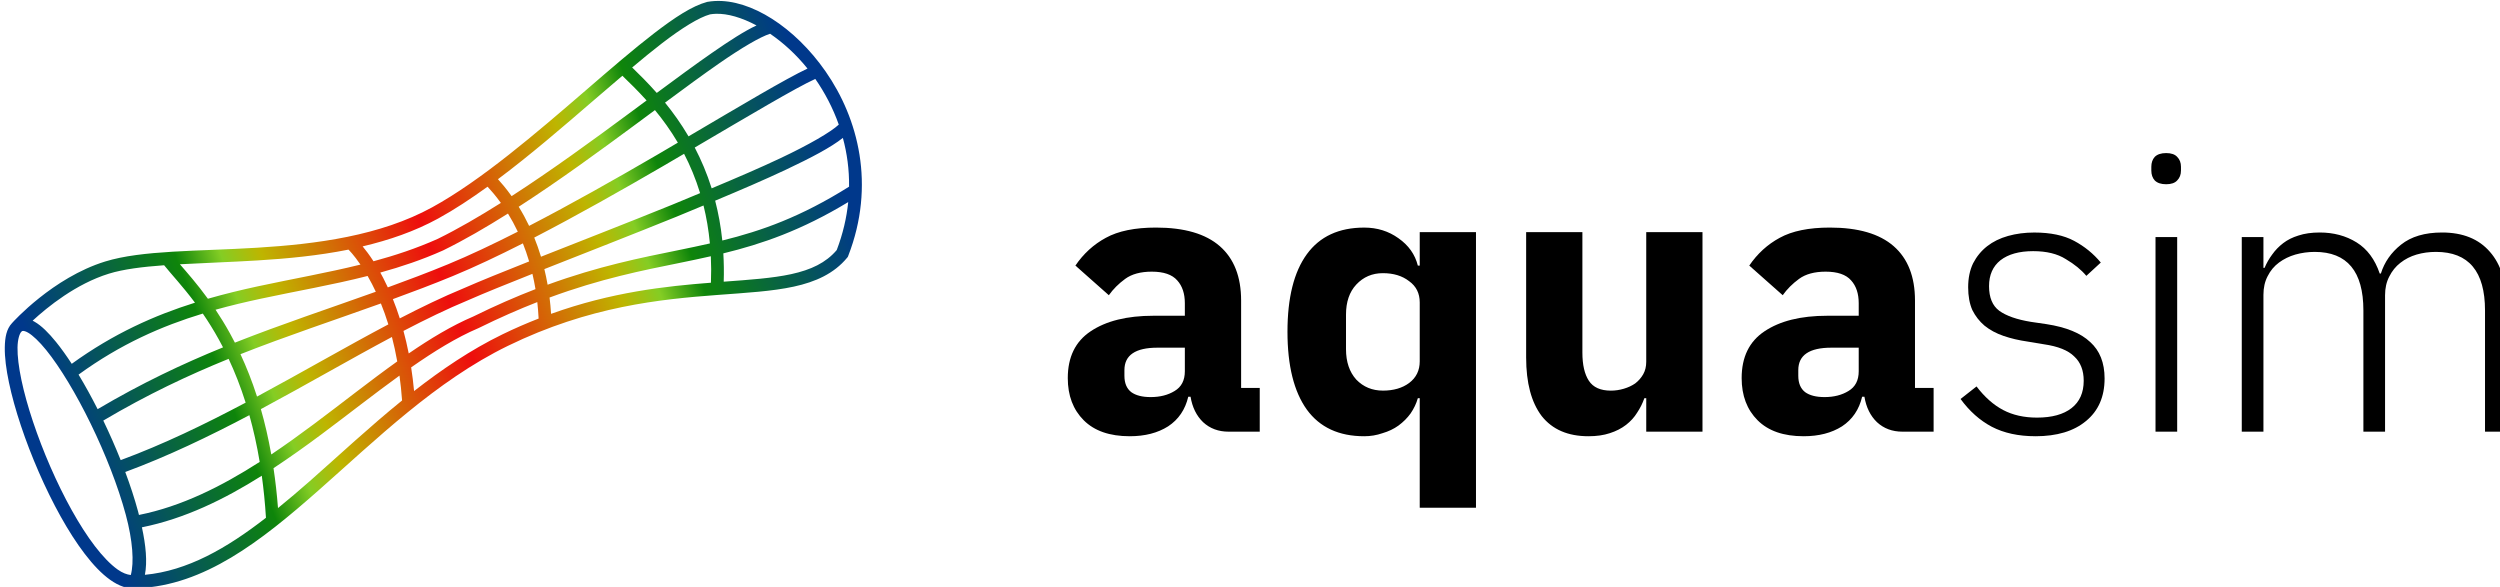
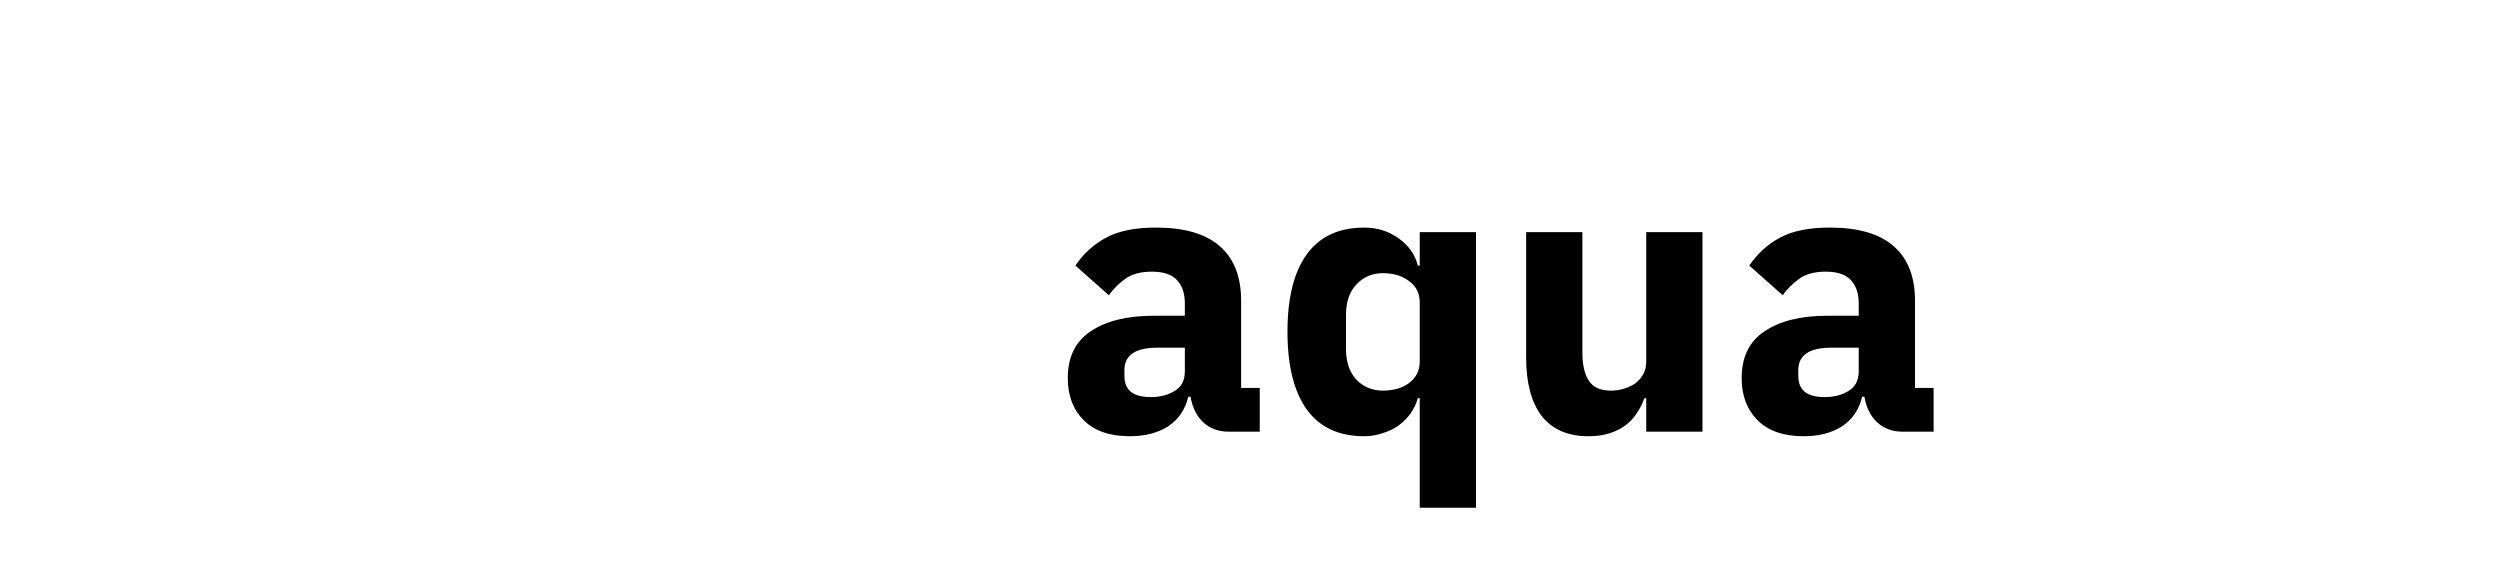
<svg xmlns="http://www.w3.org/2000/svg" xmlns:xlink="http://www.w3.org/1999/xlink" width="65.076mm" height="15.278mm" viewBox="0 0 65.076 15.278" version="1.1" id="svg1">
  <defs id="defs1">
    <linearGradient id="linearGradient6">
      <stop style="stop-color:#00388b;stop-opacity:1;" offset="0.04" id="stop7" />
      <stop style="stop-color:#0e850a;stop-opacity:1;" offset="0.432" id="stop9" />
      <stop style="stop-color:#84cd24;stop-opacity:1;" offset="0.533" id="stop10" />
      <stop style="stop-color:#beb500;stop-opacity:1;" offset="0.623" id="stop11" />
      <stop style="stop-color:#ee0d0d;stop-opacity:1" offset="1" id="stop8" />
    </linearGradient>
    <radialGradient xlink:href="#linearGradient6" id="radialGradient11-4" cx="868.282" cy="257.538" fx="868.282" fy="257.538" r="86.496" gradientTransform="matrix(0.673,0.313,-0.461,0.991,408.43,-293.748)" gradientUnits="userSpaceOnUse" spreadMethod="reflect" />
    <radialGradient xlink:href="#linearGradient6" id="radialGradient12-5" gradientUnits="userSpaceOnUse" gradientTransform="matrix(0.673,0.313,-0.461,0.991,408.43,-293.748)" cx="868.282" cy="257.538" fx="868.282" fy="257.538" r="86.496" spreadMethod="reflect" />
  </defs>
  <g id="layer1" transform="translate(-77.12,-139.239)">
    <g id="g2" transform="translate(-28.892,-132.018)" style="display:inline">
      <g id="text65-7-8" style="font-size:37.333px;line-height:1.25;font-family:'Bauhaus 93';-inkscape-font-specification:'Bauhaus 93, ';white-space:pre" transform="matrix(0.265,0,0,0.265,60.406,99.608)" aria-label="aquasim">
        <path style="font-weight:bold;font-family:'IBM Plex Sans';-inkscape-font-specification:'IBM Plex Sans Bold'" d="m 292.776,690.134 q -1.493,0 -2.501,-0.933 -0.971,-0.933 -1.232,-2.501 h -0.224 q -0.448,1.904 -1.979,2.912 -1.531,0.971 -3.771,0.971 -2.949,0 -4.517,-1.568 -1.568,-1.568 -1.568,-4.144 0,-3.099 2.24,-4.592 2.277,-1.531 6.16,-1.531 h 3.099 v -1.232 q 0,-1.419 -0.747,-2.24 -0.747,-0.859 -2.501,-0.859 -1.643,0 -2.613,0.709 -0.971,0.709 -1.605,1.605 l -3.285,-2.912 q 1.195,-1.755 2.987,-2.725 1.829,-1.008 4.928,-1.008 4.181,0 6.272,1.829 2.091,1.829 2.091,5.339 v 8.587 h 1.829 v 4.293 z m -7.653,-3.397 q 1.381,0 2.352,-0.597 1.008,-0.597 1.008,-1.941 v -2.315 h -2.688 q -3.248,0 -3.248,2.203 v 0.56 q 0,1.083 0.672,1.605 0.672,0.485 1.904,0.485 z m 26.432,0.112 h -0.187 q -0.224,0.784 -0.709,1.493 -0.485,0.672 -1.195,1.195 -0.672,0.485 -1.568,0.747 -0.859,0.299 -1.792,0.299 -3.733,0 -5.637,-2.613 -1.904,-2.651 -1.904,-7.653 0,-5.003 1.904,-7.616 1.904,-2.613 5.637,-2.613 1.904,0 3.36,1.045 1.493,1.045 1.904,2.688 h 0.187 v -3.285 h 5.525 v 27.067 h -5.525 z m -3.621,-0.747 q 1.568,0 2.576,-0.747 1.045,-0.784 1.045,-2.128 v -5.787 q 0,-1.344 -1.045,-2.091 -1.008,-0.784 -2.576,-0.784 -1.568,0 -2.613,1.12 -1.008,1.083 -1.008,2.949 v 3.397 q 0,1.867 1.008,2.987 1.045,1.083 2.613,1.083 z m 25.872,0.747 h -0.187 q -0.261,0.747 -0.709,1.419 -0.411,0.672 -1.083,1.195 -0.672,0.523 -1.605,0.821 -0.896,0.299 -2.091,0.299 -3.024,0 -4.592,-1.979 -1.531,-2.016 -1.531,-5.749 v -12.32 h 5.525 v 11.835 q 0,1.792 0.635,2.763 0.635,0.971 2.165,0.971 0.635,0 1.269,-0.187 0.635,-0.187 1.12,-0.523 0.485,-0.373 0.784,-0.896 0.299,-0.523 0.299,-1.232 v -12.731 h 5.525 v 19.6 h -5.525 z m 25.163,3.285 q -1.493,0 -2.501,-0.933 -0.971,-0.933 -1.232,-2.501 h -0.224 q -0.448,1.904 -1.979,2.912 -1.531,0.971 -3.771,0.971 -2.949,0 -4.517,-1.568 -1.568,-1.568 -1.568,-4.144 0,-3.099 2.24,-4.592 2.277,-1.531 6.16,-1.531 h 3.099 v -1.232 q 0,-1.419 -0.747,-2.24 -0.747,-0.859 -2.501,-0.859 -1.643,0 -2.613,0.709 -0.971,0.709 -1.605,1.605 l -3.285,-2.912 q 1.195,-1.755 2.987,-2.725 1.829,-1.008 4.928,-1.008 4.181,0 6.272,1.829 2.091,1.829 2.091,5.339 v 8.587 h 1.829 v 4.293 z m -7.653,-3.397 q 1.381,0 2.352,-0.597 1.008,-0.597 1.008,-1.941 v -2.315 h -2.688 q -3.248,0 -3.248,2.203 v 0.56 q 0,1.083 0.672,1.605 0.672,0.485 1.904,0.485 z" id="path12" />
-         <path style="font-weight:300;font-family:'IBM Plex Sans';-inkscape-font-specification:'IBM Plex Sans Light';letter-spacing:-0.6px" d="m 372.035,690.582 q -2.501,0 -4.293,-0.933 -1.755,-0.933 -3.061,-2.725 l 1.568,-1.232 q 1.195,1.568 2.613,2.315 1.419,0.747 3.323,0.747 2.203,0 3.397,-0.933 1.195,-0.933 1.195,-2.688 0,-1.531 -0.933,-2.389 -0.896,-0.896 -2.987,-1.195 l -1.568,-0.261 q -1.307,-0.187 -2.389,-0.56 -1.083,-0.373 -1.867,-1.008 -0.747,-0.635 -1.195,-1.531 -0.411,-0.933 -0.411,-2.24 0,-1.344 0.485,-2.352 0.523,-1.008 1.381,-1.68 0.859,-0.672 2.053,-1.008 1.195,-0.336 2.576,-0.336 2.389,0 3.92,0.821 1.531,0.821 2.613,2.128 l -1.419,1.307 q -0.747,-0.896 -2.016,-1.643 -1.232,-0.784 -3.211,-0.784 -2.053,0 -3.211,0.896 -1.12,0.896 -1.12,2.539 0,1.68 1.008,2.427 1.045,0.747 3.099,1.083 l 1.531,0.224 q 2.912,0.448 4.293,1.755 1.419,1.269 1.419,3.584 0,2.688 -1.829,4.181 -1.792,1.493 -4.965,1.493 z m 12.84,-24.752 q -0.747,0 -1.12,-0.373 -0.336,-0.373 -0.336,-0.971 v -0.373 q 0,-0.597 0.336,-0.971 0.373,-0.373 1.12,-0.373 0.747,0 1.083,0.373 0.373,0.373 0.373,0.971 v 0.373 q 0,0.597 -0.373,0.971 -0.336,0.373 -1.083,0.373 z m -1.045,5.189 h 2.128 v 19.115 h -2.128 z m 8.472,19.115 v -19.115 h 2.128 v 3.024 h 0.112 q 0.299,-0.709 0.747,-1.307 0.448,-0.635 1.083,-1.12 0.635,-0.485 1.493,-0.747 0.896,-0.299 2.091,-0.299 2.053,0 3.621,0.971 1.568,0.971 2.277,3.061 h 0.112 q 0.523,-1.68 1.979,-2.837 1.493,-1.195 4.032,-1.195 3.061,0 4.704,1.904 1.643,1.867 1.643,5.376 v 12.283 h -2.128 v -11.909 q 0,-5.749 -4.816,-5.749 -1.008,0 -1.904,0.261 -0.896,0.261 -1.605,0.821 -0.672,0.523 -1.083,1.344 -0.411,0.784 -0.411,1.829 v 13.403 h -2.128 v -11.909 q 0,-5.749 -4.779,-5.749 -0.971,0 -1.904,0.261 -0.896,0.261 -1.605,0.784 -0.709,0.523 -1.12,1.344 -0.411,0.784 -0.411,1.829 v 13.44 z" id="path13" />
      </g>
      <g id="g191-0-4-7" transform="matrix(0.129,0,0,0.129,-2.558,252.101)" style="display:inline;fill:url(#radialGradient11-4);stroke:none;stroke-width:1.002;stroke-dasharray:none;stroke-opacity:1">
-         <path id="path182-3-2-1" style="color:#000000;fill:url(#radialGradient12-5);fill-opacity:1;stroke:none;stroke-width:0.752;stroke-dasharray:none;stroke-opacity:1" d="m 105.666,49.402 c -0.365,-0.02 -0.724,-0.06 -1.078,-0.121 l -0.043,-0.005 -0.043,-0.012 C 102.243,48.657 99.599,46.908 96.493,44.522 93.387,42.136 89.867,39.095 86.13,35.87 78.656,29.418 70.293,22.228 62.889,18.174 55.021,13.865 45.389,12.606 36.36,12.056 27.332,11.505 18.972,11.697 13.387,9.971 5.454,7.519 -0.57,0.804 -0.678,0.684 c -0.006,-0.006 -0.011,-0.011 -0.017,-0.017 -0.004,-0.004 -0.006,-0.008 -0.009,-0.012 -8.914e-5,-1.0006e-4 -0.012,-0.012 -0.012,-0.012 C -1.551,-0.246 -1.781,-1.518 -1.805,-3.021 -1.83,-4.537 -1.596,-6.343 -1.173,-8.355 -0.326,-12.379 1.297,-17.218 3.33,-21.88 c 2.033,-4.661 4.465,-9.134 6.98,-12.419 1.258,-1.642 2.532,-2.991 3.84,-3.92 1.307,-0.929 2.701,-1.466 4.102,-1.244 l 0.081,0.012 v -0.024 c 10.034,0.401 18.55,7.038 27.306,14.759 8.755,7.721 17.8,16.599 28.727,21.924 12.307,5.999 23.073,7.054 31.785,7.705 4.356,0.326 8.196,0.542 11.488,1.258 3.292,0.716 6.082,1.967 8.077,4.382 l 0.097,0.121 0.057,0.144 c 4.167,10.715 1.535,20.806 -3.43,27.931 -4.655,6.68 -11.297,10.951 -16.772,10.652 z m 0.137,-1.935 c 1.815,0.066 3.975,-0.581 6.187,-1.76 -1.834,-0.856 -4.07,-2.304 -6.741,-4.155 -2.47,-1.712 -5.347,-3.83 -8.361,-6.061 -1.393,1.574 -2.686,2.844 -3.723,3.851 1.578,1.323 3.099,2.576 4.5,3.652 3.015,2.317 5.605,3.924 7.293,4.389 0.272,0.045 0.555,0.072 0.846,0.083 z m 8.245,-3.02 c 1.978,-1.359 3.93,-3.116 5.659,-5.27 -3.336,-1.57 -10.172,-5.652 -18.009,-10.263 -1.14,1.94 -2.362,3.633 -3.56,5.107 2.97,2.199 5.797,4.279 8.205,5.948 3.398,2.355 6.186,3.998 7.705,4.479 z M 91.684,38.089 C 92.716,37.089 93.992,35.857 95.349,34.351 94.471,33.7 93.655,33.097 92.748,32.426 87.104,28.248 80.937,23.756 74.917,19.867 c -0.861,1.203 -1.585,2.034 -2.068,2.565 4.945,3.696 9.916,7.988 14.539,11.978 1.486,1.283 2.899,2.49 4.297,3.678 z M 120.887,37.608 c 1.437,-2.069 2.663,-4.392 3.555,-6.912 -1.208,-1.132 -4.488,-3.032 -8.816,-5.078 -3.015,-1.426 -6.638,-2.985 -10.427,-4.571 -0.714,2.271 -1.594,4.322 -2.563,6.177 8.194,4.813 15.351,9.077 18.25,10.384 z M 96.613,32.89 c 1.174,-1.423 2.365,-3.054 3.47,-4.927 -1.143,-0.671 -2.015,-1.19 -3.202,-1.881 -6.222,-3.619 -12.94,-7.42 -19.314,-10.718 -0.246,0.517 -0.496,1.008 -0.748,1.471 -0.275,0.505 -0.553,0.978 -0.829,1.424 6.083,3.929 12.259,8.439 17.904,12.618 0.95,0.703 1.803,1.334 2.719,2.013 z M 125.061,28.683 c 0.632,-2.331 0.972,-4.805 0.938,-7.383 -7.313,-4.594 -13.252,-6.691 -19.188,-8.153 -0.223,2.152 -0.595,4.16 -1.082,6.033 3.886,1.625 7.609,3.225 10.723,4.697 3.828,1.81 6.799,3.365 8.61,4.806 z M 101.022,26.277 c 0.925,-1.782 1.757,-3.762 2.428,-5.955 -1.402,-0.581 -2.741,-1.153 -4.185,-1.739 -6.809,-2.759 -13.803,-5.479 -19.901,-7.888 -0.312,1.034 -0.657,2.001 -1.021,2.899 6.457,3.336 13.233,7.174 19.506,10.822 1.173,0.682 2.04,1.195 3.174,1.859 z M 71.276,21.296 c 0.477,-0.522 1.169,-1.283 2.016,-2.456 -3.292,-2.073 -6.526,-3.956 -9.581,-5.453 -3.215,-1.435 -6.448,-2.5 -9.702,-3.38 -0.64,0.987 -1.206,1.724 -1.646,2.253 3.985,0.942 7.871,2.265 11.452,4.226 v 0.002 c 2.435,1.333 4.94,2.991 7.461,4.808 z m 54.594,-2.331 c -0.239,-2.357 -0.795,-4.788 -1.739,-7.262 -1.64,-1.929 -3.892,-2.992 -6.905,-3.648 -2.807,-0.611 -6.286,-0.851 -10.204,-1.139 0.05,1.487 0.024,2.912 -0.057,4.287 5.852,1.426 11.803,3.469 18.904,7.762 z m -21.905,-0.514 c 0.443,-1.78 0.773,-3.692 0.966,-5.744 -1.551,-0.351 -3.107,-0.681 -4.702,-1.004 C 94.409,10.522 88.107,9.273 80.367,6.456 80.223,7.278 80.056,8.066 79.872,8.822 c 6.134,2.424 13.218,5.182 20.117,7.978 1.371,0.555 2.642,1.099 3.977,1.651 z M 74.365,17.231 c 0.252,-0.409 0.506,-0.846 0.763,-1.317 0.244,-0.448 0.486,-0.925 0.725,-1.428 -3.724,-1.89 -7.308,-3.592 -10.557,-4.931 -3.111,-1.283 -6.13,-2.414 -9.119,-3.503 -0.227,0.491 -0.456,0.96 -0.682,1.397 -0.153,0.296 -0.305,0.575 -0.457,0.848 3.158,0.876 6.316,1.928 9.477,3.34 l 0.017,0.007 0.014,0.007 c 3.155,1.545 6.468,3.469 9.82,5.58 z m 2.257,-4.515 C 76.96,11.87 77.28,10.96 77.57,9.983 73.661,8.431 70.095,6.995 67.605,5.897 c -0.004,-0.002 -0.01,-0.005 -0.014,-0.007 -0.002,-7e-4 -0.005,-0.002 -0.007,-0.002 -3.11,-1.284 -6.314,-2.831 -9.595,-4.529 -0.333,1.047 -0.685,2.02 -1.047,2.918 2.972,1.085 5.978,2.216 9.088,3.498 3.283,1.354 6.875,3.057 10.592,4.941 z M 50.219,11.771 c 0.072,-0.068 0.786,-0.762 1.814,-2.267 C 46.931,8.24 41.768,7.349 36.505,6.214 34.006,5.676 31.483,5.063 28.942,4.334 c -1.635,2.248 -3.13,3.936 -4.24,5.22 3.617,0.201 7.596,0.325 11.774,0.58 4.485,0.274 9.16,0.719 13.743,1.637 z m 54.855,-1.002 c 0.062,-1.283 0.068,-2.619 0.014,-4.008 C 98.26,6.234 90.08,5.357 80.891,2.048 c -0.056,0.852 -0.132,1.675 -0.232,2.47 7.76,2.862 14.025,4.094 19.953,5.296 1.5,0.304 2.982,0.622 4.462,0.955 z M 22.314,9.405 C 23.439,8.005 25.113,6.236 26.985,3.739 20.88,1.823 14.658,-0.934 8.33,-5.517 7.528,-4.287 6.73,-3.169 5.959,-2.218 4.824,-0.818 3.761,0.247 2.681,0.868 2.591,0.92 2.5,0.965 2.408,1.011 4.666,3.093 8.97,6.589 13.958,8.131 c 2.199,0.68 5.076,1.035 8.357,1.274 z M 78.067,8.105 C 78.241,7.365 78.398,6.597 78.531,5.79 75.616,4.665 72.495,3.311 69.114,1.645 c -3.253,-1.385 -6.498,-3.347 -9.773,-5.592 -0.237,1.207 -0.506,2.342 -0.796,3.411 3.372,1.757 6.646,3.352 9.797,4.652 l 0.009,0.005 0.012,0.005 c 2.401,1.059 5.882,2.461 9.704,3.979 z M 53.116,7.783 C 53.334,7.404 53.557,6.998 53.784,6.56 53.974,6.193 54.166,5.801 54.357,5.393 47.154,2.812 40.168,0.51 33.028,-2.313 c -0.242,0.473 -0.486,0.936 -0.732,1.381 -0.727,1.319 -1.466,2.514 -2.196,3.605 2.275,0.633 4.544,1.17 6.81,1.658 5.411,1.166 10.808,2.077 16.206,3.451 z M 78.804,3.829 C 78.894,3.028 78.961,2.197 79.005,1.335 77.211,0.633 75.385,-0.151 73.522,-1.06 68.714,-3.403 64.311,-6.4 60.151,-9.641 c -0.116,1.254 -0.266,2.445 -0.443,3.586 3.477,2.428 6.865,4.528 10.183,5.938 l 0.026,0.009 0.024,0.014 C 73.123,1.475 76.054,2.753 78.804,3.829 Z M 55.129,3.621 C 55.52,2.657 55.9,1.604 56.257,0.452 49.899,-2.91 43.249,-6.78 36.379,-10.475 c -0.764,2.371 -1.613,4.499 -2.506,6.419 7.073,2.788 14.032,5.083 21.256,7.677 z M 28.17,2.091 c 0.805,-1.172 1.628,-2.479 2.44,-3.951 0.208,-0.378 0.417,-0.766 0.623,-1.165 -6.09,-2.481 -12.336,-5.426 -18.985,-9.354 -0.941,1.854 -1.911,3.618 -2.887,5.228 6.384,4.644 12.625,7.359 18.809,9.242 z M 0.975,-0.536 c 0.132,2.2901e-4 0.393,-0.061 0.744,-0.263 0.701,-0.403 1.687,-1.33 2.743,-2.632 2.111,-2.604 4.564,-6.69 6.755,-11.192 2.192,-4.502 4.134,-9.431 5.292,-13.736 1.061,-3.946 1.276,-7.224 0.76,-9.131 -0.589,0.078 -1.235,0.296 -2.001,0.841 -1.066,0.758 -2.245,1.978 -3.427,3.522 -2.365,3.088 -4.756,7.459 -6.743,12.016 -1.987,4.557 -3.579,9.31 -4.387,13.151 -0.404,1.92 -0.611,3.618 -0.59,4.908 0.021,1.29 0.322,2.12 0.576,2.385 0.12,0.125 0.147,0.13 0.279,0.13 z M 56.799,-1.453 c 0.3,-1.15 0.57,-2.384 0.805,-3.702 -4.126,-2.941 -8.313,-6.275 -12.641,-9.503 -2.11,-1.573 -4.25,-3.118 -6.428,-4.579 -0.44,2.47 -0.971,4.759 -1.575,6.864 6.909,3.699 13.546,7.569 19.84,10.919 z M 32.08,-4.764 c 0.92,-1.964 1.794,-4.158 2.575,-6.63 -6.153,-3.26 -12.473,-6.324 -18.916,-8.702 -0.805,2.019 -1.694,4.037 -2.634,5.988 6.639,3.931 12.874,6.866 18.975,9.344 z M 57.943,-7.299 c 0.164,-1.194 0.297,-2.446 0.391,-3.766 -4.927,-3.99 -9.509,-8.276 -13.968,-12.208 -1.619,-1.428 -3.219,-2.779 -4.813,-4.079 -0.164,2.124 -0.394,4.135 -0.68,6.04 2.47,1.631 4.886,3.354 7.243,5.111 4.078,3.041 8.008,6.141 11.827,8.901 z M 35.219,-13.289 c 0.605,-2.161 1.136,-4.51 1.563,-7.075 -5.791,-3.716 -11.845,-6.745 -18.279,-8.03 -0.047,0.18 -0.086,0.354 -0.135,0.535 -0.515,1.914 -1.178,3.929 -1.938,5.967 6.428,2.375 12.705,5.397 18.788,8.603 z m 1.881,-9.169 c 0.276,-1.998 0.49,-4.117 0.63,-6.364 -5.986,-4.656 -11.919,-8.036 -18.326,-8.634 0.383,1.982 0.143,4.44 -0.452,7.189 6.468,1.303 12.474,4.233 18.148,7.809 z" transform="matrix(1.333,0,0,-1.333,845.001,214.556)" />
-       </g>
+         </g>
    </g>
  </g>
</svg>